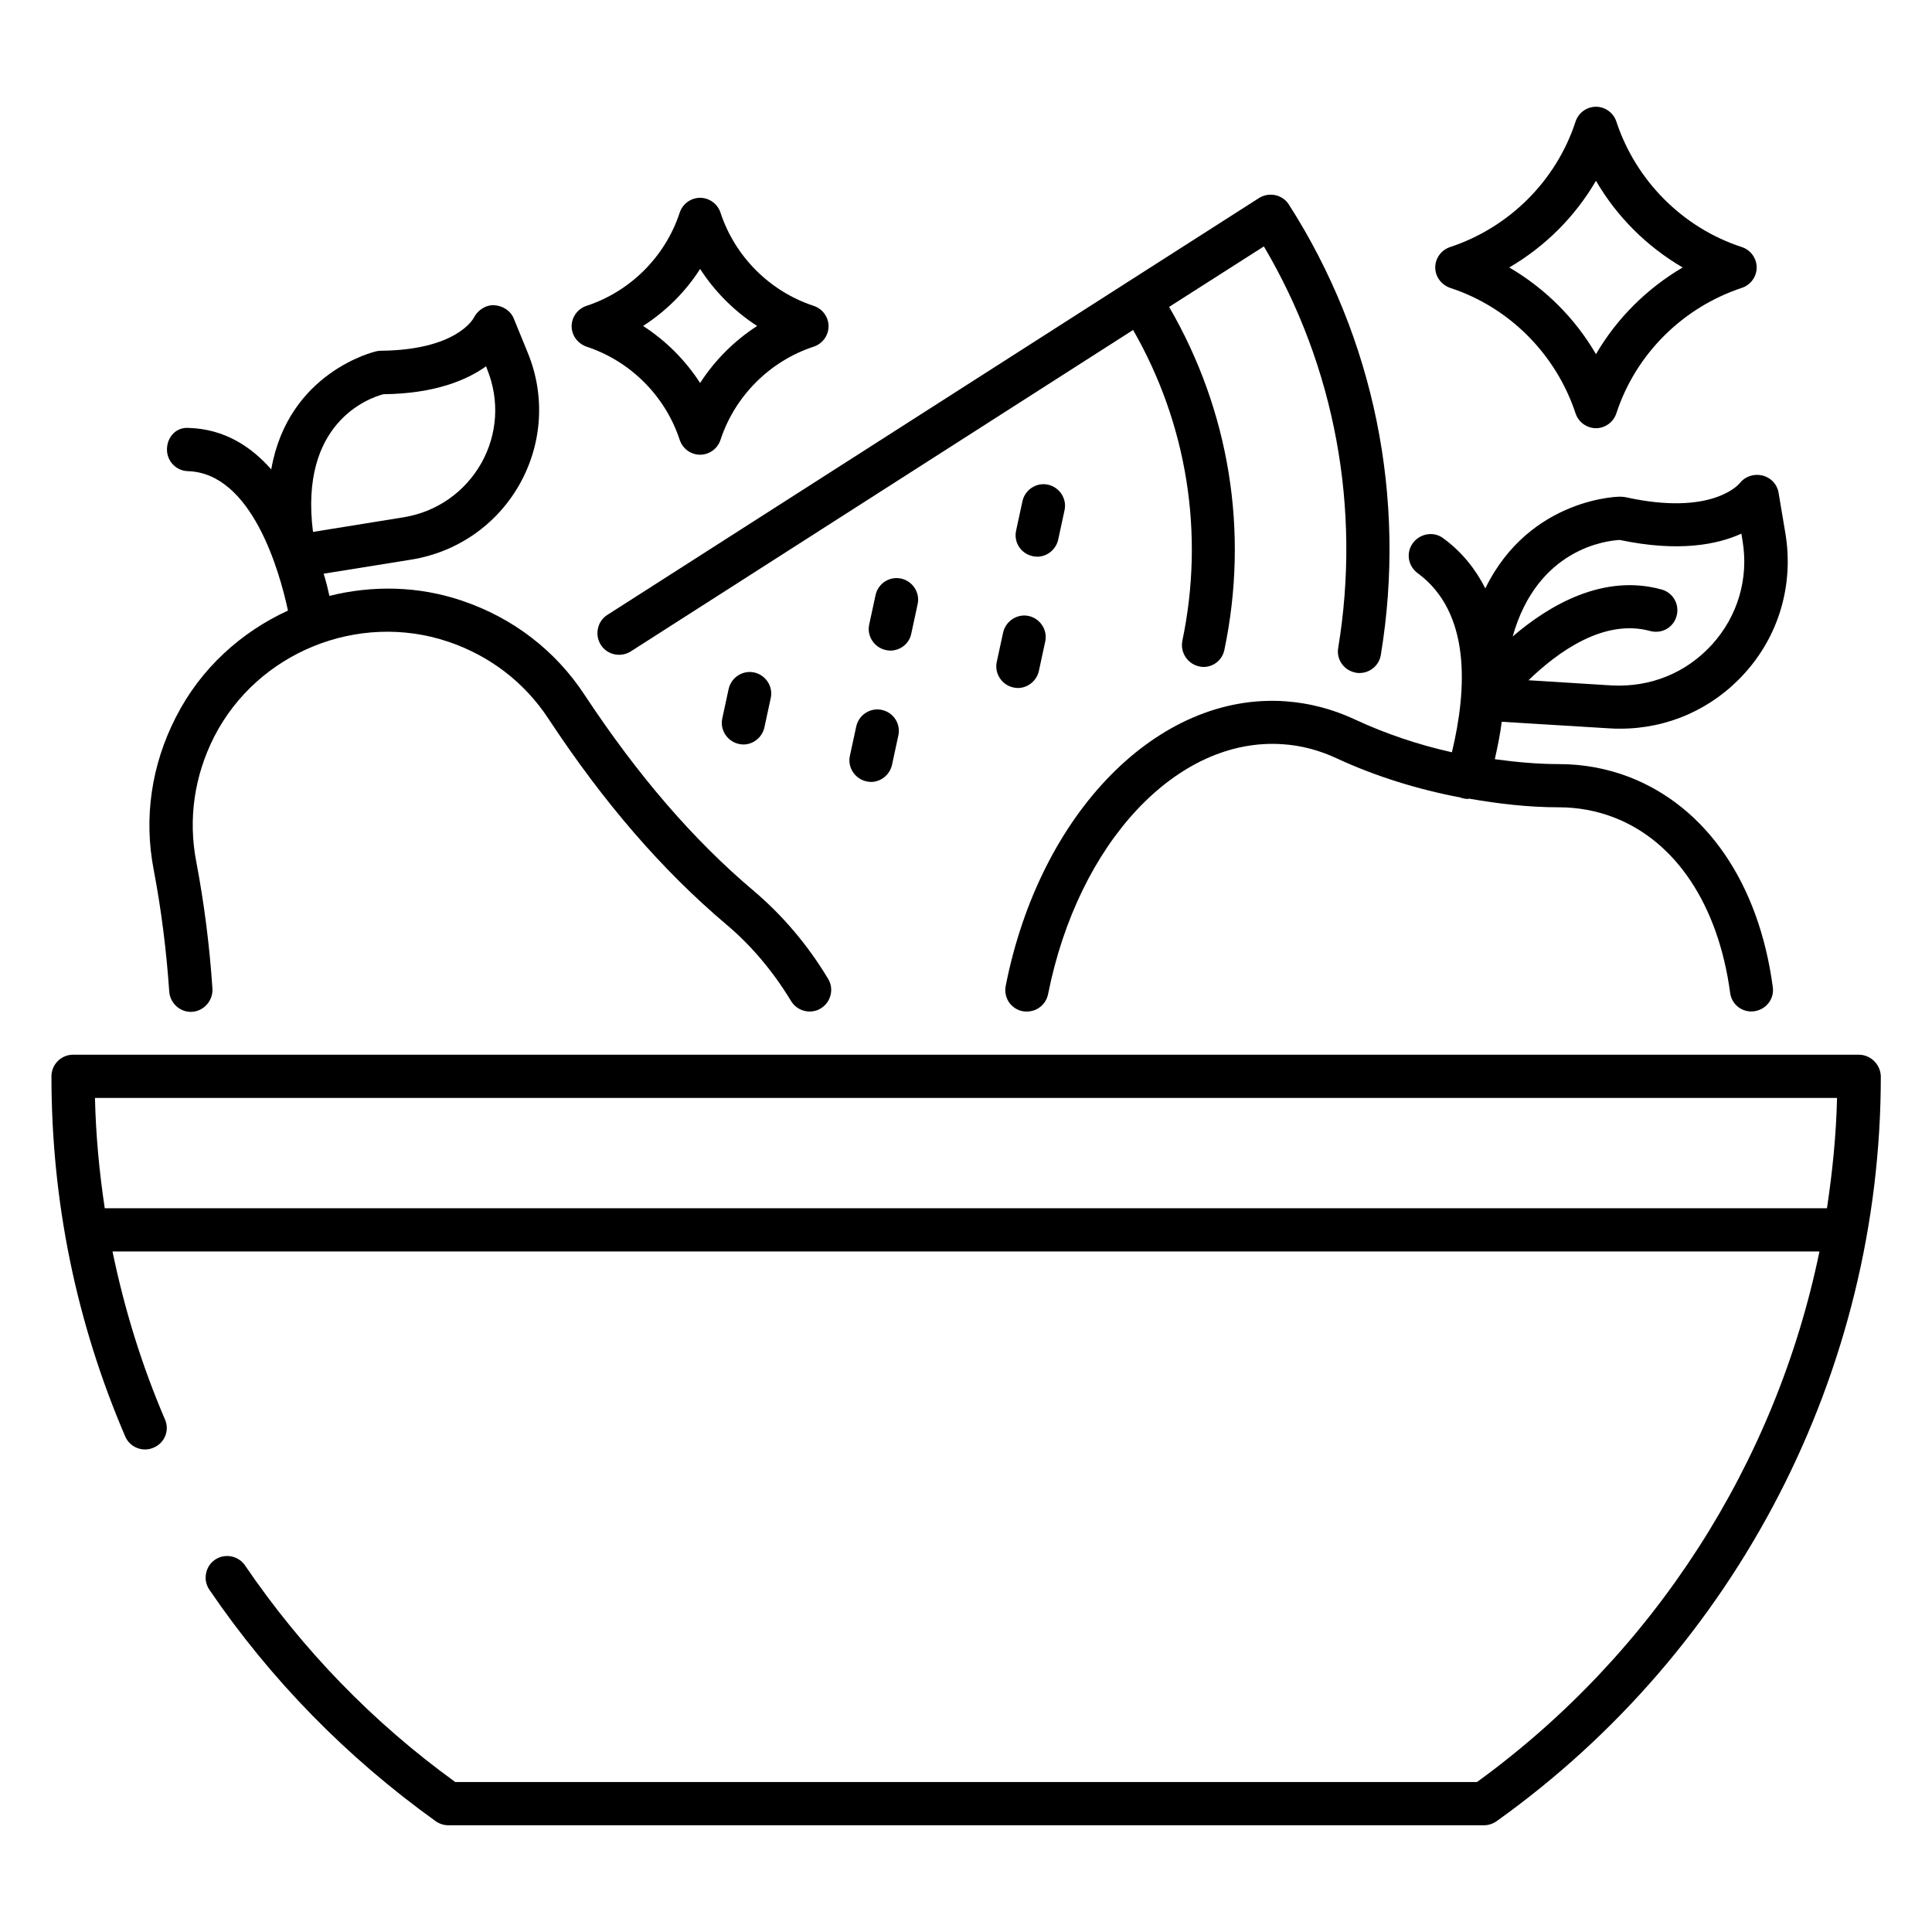
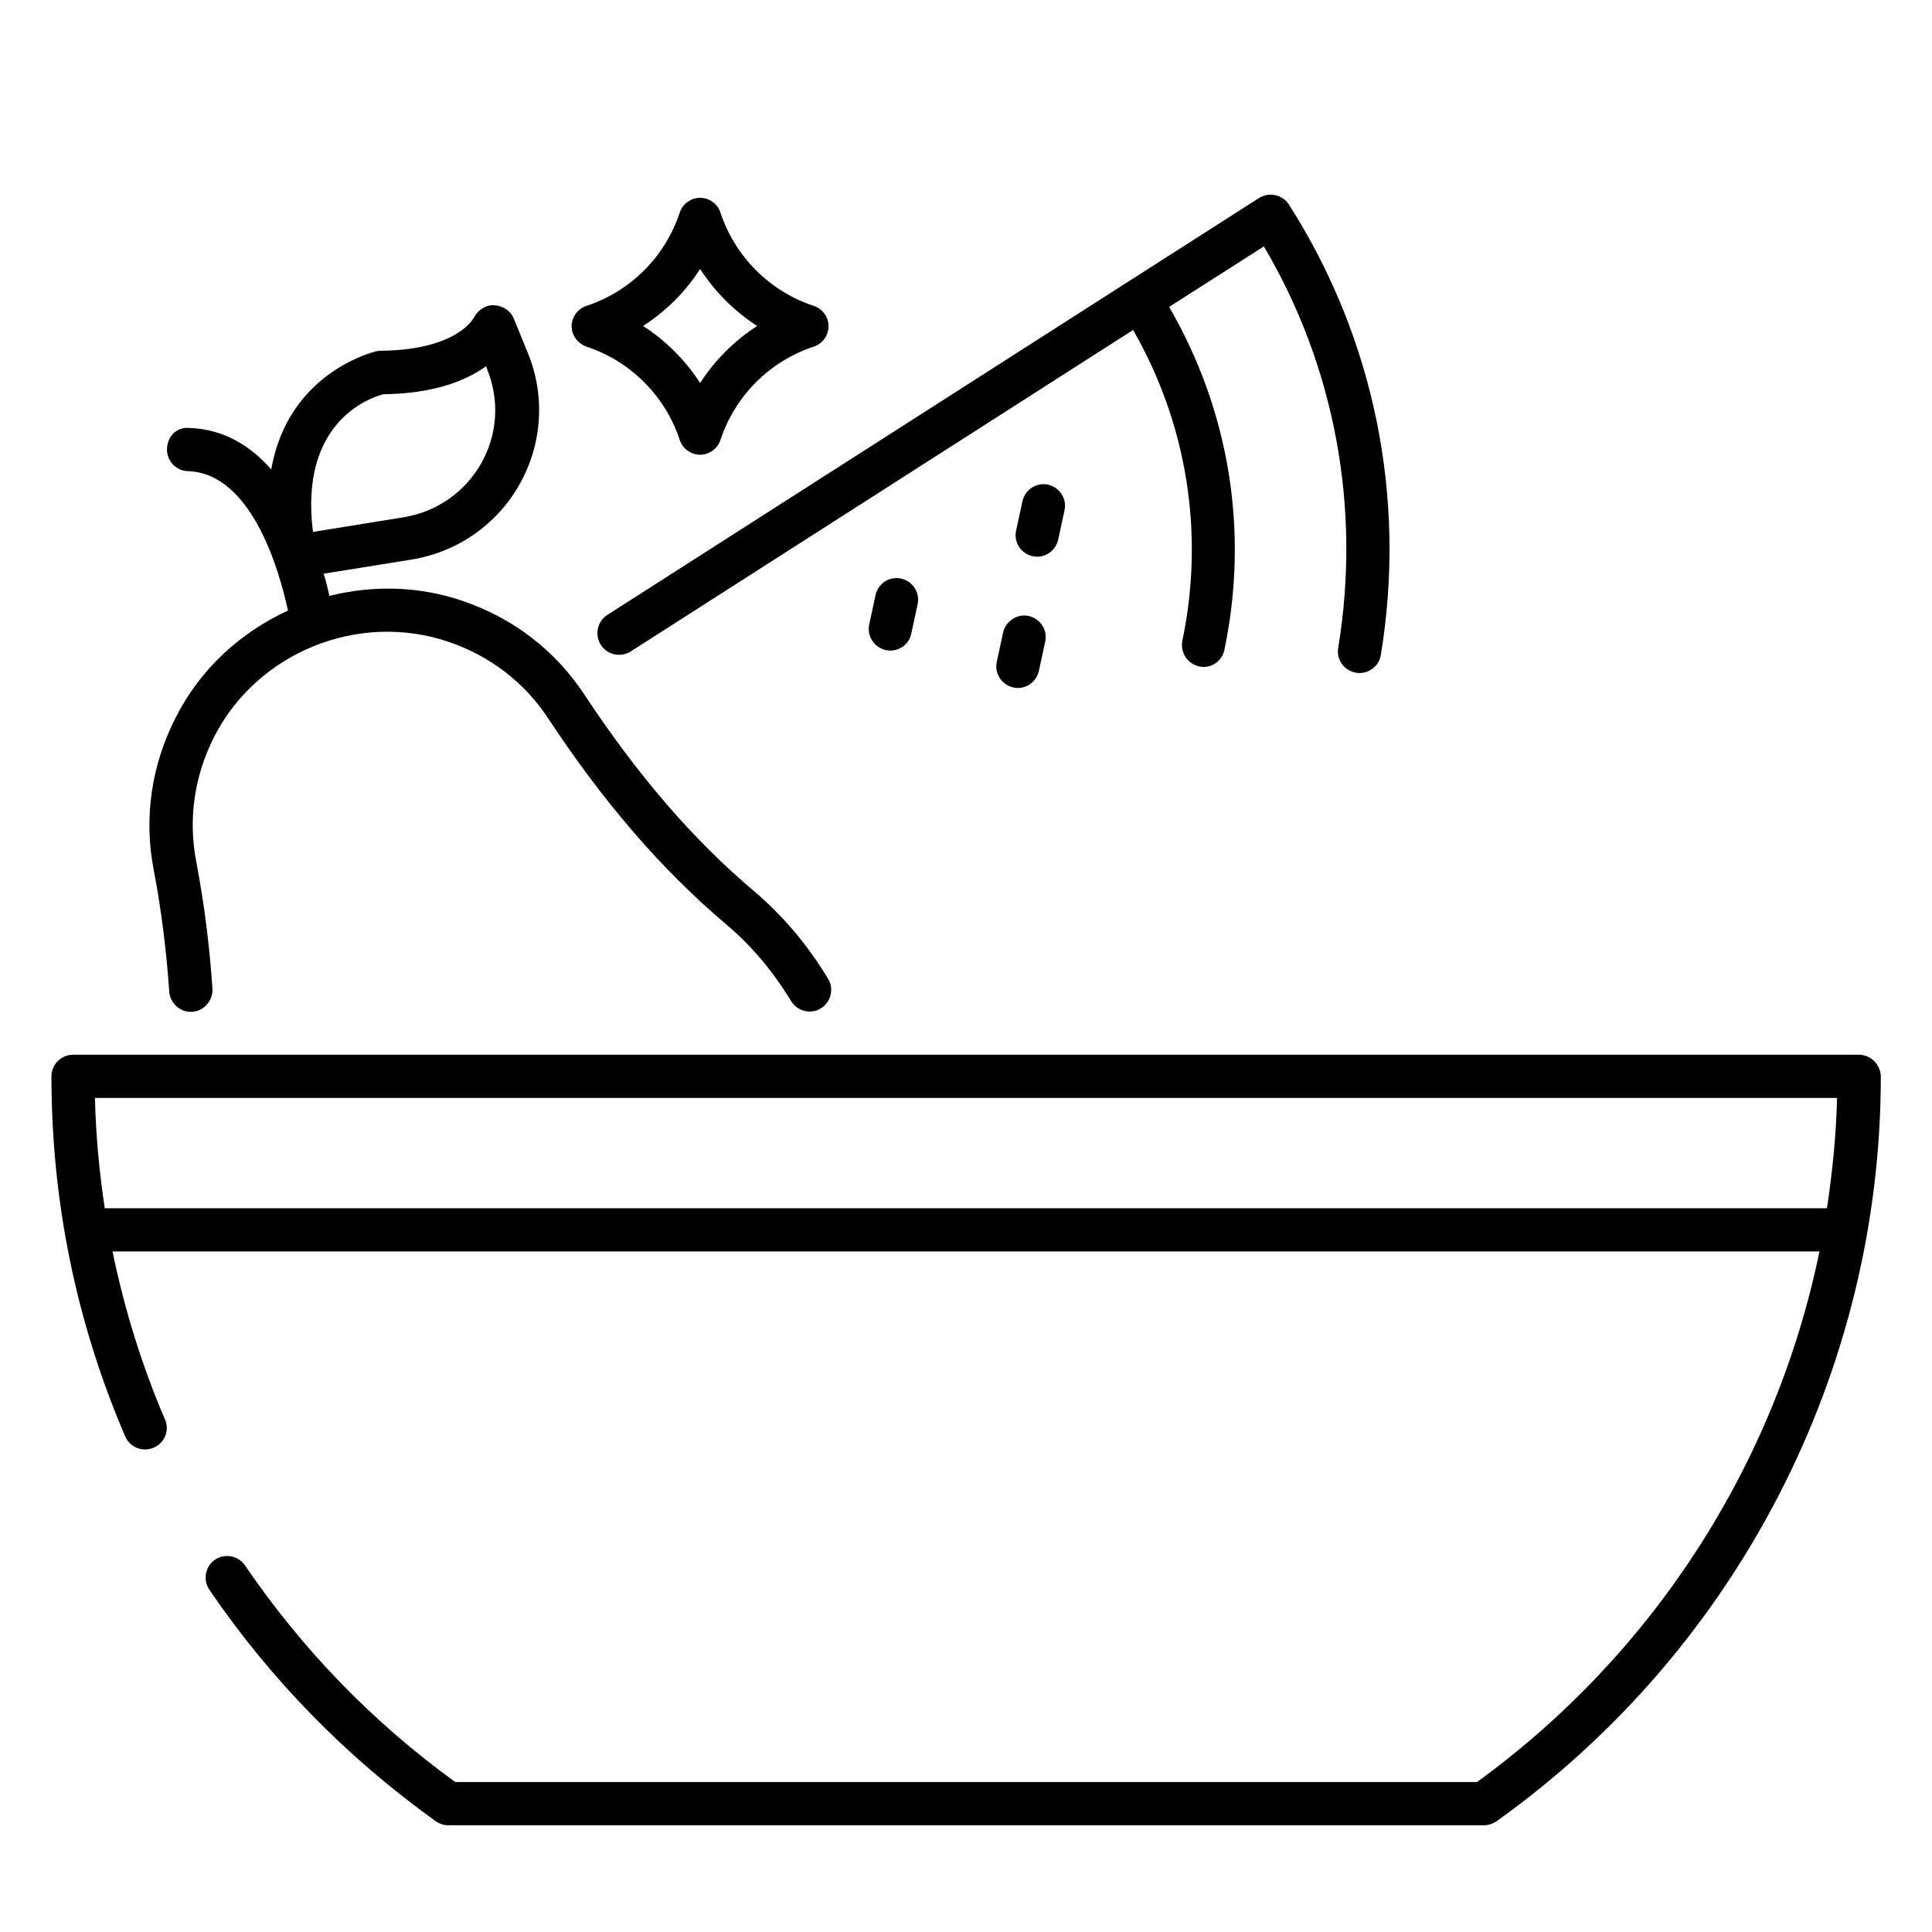
<svg xmlns="http://www.w3.org/2000/svg" fill="#000000" width="800px" height="800px" version="1.1" viewBox="144 144 512 512">
  <g>
    <path d="m299.46 235.88c11.602 3.816 20.84 13.055 24.656 24.656 0.762 2.367 2.977 3.969 5.418 3.969 2.441 0 4.656-1.602 5.418-3.969 3.816-11.602 13.055-20.84 24.656-24.656 2.367-0.762 3.969-2.977 3.969-5.418 0-2.441-1.602-4.656-3.969-5.418-11.602-3.816-20.84-13.055-24.656-24.656-0.762-2.367-2.977-3.969-5.418-3.969-2.441 0-4.656 1.602-5.418 3.969-3.816 11.602-13.055 20.84-24.656 24.656-2.367 0.762-3.969 2.977-3.969 5.418 0 2.441 1.602 4.578 3.969 5.418zm30.078-20.609c3.894 6.031 9.082 11.223 15.113 15.113-6.031 3.894-11.223 9.082-15.113 15.113-3.894-6.031-9.082-11.223-15.113-15.113 6.027-3.894 11.219-9.008 15.113-15.113z" />
-     <path d="m528.32 220.3c15.648 5.113 28.016 17.559 33.207 33.207 0.762 2.367 2.977 3.969 5.418 3.969s4.656-1.602 5.418-3.969c5.113-15.648 17.559-28.016 33.207-33.207 2.367-0.762 3.969-2.977 3.969-5.418 0-2.441-1.602-4.656-3.969-5.418-15.648-5.113-28.016-17.559-33.207-33.207-0.762-2.367-2.977-3.969-5.418-3.969s-4.656 1.602-5.418 3.969c-5.113 15.648-17.559 28.016-33.207 33.207-2.367 0.762-3.969 2.977-3.969 5.418 0 2.441 1.602 4.578 3.969 5.418zm38.625-28.395c5.496 9.465 13.434 17.406 22.977 22.977-9.465 5.574-17.406 13.434-22.977 22.977-5.496-9.465-13.434-17.406-22.977-22.977 9.543-5.574 17.48-13.512 22.977-22.977z" />
    <path d="m636.64 423.51h-473.28c-1.527 0-2.977 0.609-4.047 1.68s-1.68 2.519-1.68 4.047c0 33.129 6.566 65.191 19.543 95.418 1.223 2.902 4.656 4.273 7.559 2.977 2.902-1.223 4.273-4.582 2.977-7.481-6.184-14.426-10.762-29.312-13.895-44.504h452.36c-11.527 55.953-43.664 106.41-90.762 140.61h-270.76c-21.832-15.801-40.535-35.113-55.723-57.402-1.754-2.594-5.344-3.281-7.938-1.527-2.594 1.754-3.281 5.344-1.527 7.938 16.258 23.895 36.488 44.504 60 61.375 0.992 0.688 2.137 1.07 3.359 1.07h274.42c1.223 0 2.367-0.383 3.359-1.07 63.738-45.496 101.83-119.23 101.83-197.4-0.078-3.129-2.676-5.727-5.805-5.727zm-464.88 40.688c-1.449-9.617-2.367-19.391-2.594-29.234h461.67c-0.23 9.848-1.223 19.617-2.672 29.234z" />
-     <path d="m528.77 343.36c-8.855-1.984-17.559-4.887-25.727-8.703-5.879-2.75-12.062-4.352-18.398-4.809-33.664-2.367-65.039 29.391-74.121 75.418-0.609 3.129 1.375 6.106 4.504 6.719 0.383 0.078 0.762 0.078 1.145 0.078 2.672 0 5.039-1.91 5.574-4.582 8.016-40.305 34.273-68.168 62.137-66.258 4.887 0.305 9.77 1.602 14.352 3.742 10.383 4.809 21.527 8.246 32.824 10.383 0.152 0.078 0.23 0.152 0.383 0.152 0.535 0.152 1.07 0.23 1.602 0.23 0.078 0 0.152-0.078 0.305-0.078 7.863 1.375 15.801 2.289 23.738 2.289 5.113 0 10 0.918 14.578 2.672 16.488 6.336 27.711 23.281 30.84 46.488 0.383 3.129 3.281 5.344 6.414 4.887 3.129-0.457 5.344-3.281 4.887-6.414-3.664-27.48-17.559-47.711-38.016-55.648-5.953-2.289-12.215-3.434-18.703-3.434-5.648 0-11.297-0.535-16.945-1.297 0.762-3.434 1.449-6.719 1.832-9.922l28.625 1.754c0.918 0.078 1.91 0.078 2.824 0.078 12.594 0 24.426-5.266 32.898-14.656 9.16-10.078 13.055-23.586 10.84-37.023l-1.832-10.914c-0.383-2.215-2.062-3.969-4.273-4.504-2.215-0.535-4.582 0.23-5.953 1.984-0.305 0.383-7.406 8.777-30.074 3.816-0.383-0.078-0.762-0.152-1.145-0.152 0-0.23-24.426 0-36.258 24.273-2.672-5.266-6.336-9.77-11.145-13.281-2.519-1.91-6.106-1.297-8.016 1.223-1.91 2.519-1.375 6.106 1.223 8.016 14.121 10.371 13.129 30.602 9.082 47.473zm44.504-56.262c15.574 3.281 25.879 1.223 32.215-1.68l0.305 1.91c1.68 10-1.297 20-8.09 27.48-6.793 7.481-16.258 11.375-26.566 10.84l-22.062-1.375c7.633-7.406 19.922-16.41 32.215-13.055 3.129 0.84 6.184-0.918 7.023-3.969 0.84-3.055-0.918-6.184-3.969-7.023-15.418-4.273-29.77 4.121-39.465 12.441 6.562-23.355 24.961-25.414 28.395-25.57z" />
-     <path d="m337.1 326.57-1.68 7.785c-0.688 3.055 1.297 6.106 4.352 6.793 0.383 0.078 0.84 0.152 1.223 0.152 2.594 0 4.961-1.832 5.574-4.504l1.68-7.785c0.688-3.055-1.297-6.106-4.352-6.793-3.055-0.688-6.109 1.297-6.797 4.352z" />
    <path d="m385.5 311.91 1.68-7.785c0.688-3.055-1.297-6.106-4.352-6.793-3.129-0.688-6.106 1.297-6.793 4.352l-1.68 7.785c-0.688 3.055 1.297 6.106 4.352 6.793 0.383 0.078 0.84 0.152 1.223 0.152 2.668 0 5.035-1.832 5.57-4.504z" />
    <path d="m417.63 291.38c0.383 0.078 0.84 0.152 1.223 0.152 2.594 0 4.961-1.832 5.574-4.504l1.68-7.785c0.688-3.055-1.297-6.106-4.352-6.793-3.055-0.688-6.106 1.297-6.793 4.352l-1.68 7.785c-0.691 3.051 1.219 6.106 4.348 6.793z" />
-     <path d="m377.71 332.14c-3.055-0.688-6.106 1.297-6.793 4.352l-1.68 7.785c-0.688 3.055 1.297 6.106 4.352 6.793 0.383 0.078 0.84 0.152 1.223 0.152 2.594 0 4.961-1.832 5.574-4.504l1.68-7.785c0.684-3.051-1.223-6.106-4.356-6.793z" />
    <path d="m409.84 311.6-1.68 7.785c-0.688 3.055 1.297 6.106 4.352 6.793 0.383 0.078 0.84 0.152 1.223 0.152 2.594 0 4.961-1.832 5.574-4.504l1.68-7.785c0.688-3.055-1.297-6.106-4.352-6.793-2.977-0.684-6.109 1.301-6.797 4.352z" />
    <path d="m443.13 218.55-138.16 88.395c-2.672 1.68-3.434 5.266-1.754 7.938 1.68 2.672 5.266 3.434 7.938 1.754l133.13-85.191c14.273 24.887 19.008 53.891 13.055 82.363-0.609 3.129 1.375 6.106 4.426 6.793 0.383 0.078 0.762 0.152 1.145 0.152 2.672 0 5.039-1.832 5.574-4.582 6.566-31.375 1.297-63.359-14.656-90.84l25.113-16.031c18.855 31.906 25.801 69.465 19.695 106.41-0.535 3.129 1.602 6.031 4.734 6.566 0.305 0.078 0.609 0.078 0.918 0.078 2.75 0 5.191-1.984 5.648-4.809 6.871-41.602-1.754-83.969-24.352-119.31-1.68-2.672-5.266-3.434-7.938-1.754z" />
    <path d="m190.61 334.05c-6.488 12.672-8.551 26.641-5.879 40.457 1.984 10.383 3.359 21.223 4.121 32.289 0.23 3.129 2.977 5.574 6.106 5.344 3.129-0.23 5.496-2.977 5.344-6.106-0.762-11.449-2.215-22.746-4.273-33.586-2.215-11.379-0.535-22.828 4.734-33.211 11.449-22.367 38.168-33.207 61.984-25.191 11.07 3.742 20.23 10.762 26.566 20.383 14.734 22.367 30.152 40.152 47.098 54.504 6.641 5.574 12.441 12.441 17.25 20.383 1.07 1.754 2.977 2.75 4.887 2.75 0.992 0 2.062-0.23 2.977-0.84 2.672-1.602 3.586-5.191 1.91-7.863-5.418-9.008-12.062-16.793-19.617-23.207-16.105-13.586-30.762-30.609-44.887-51.984-7.711-11.754-18.93-20.383-32.441-24.961-11.68-3.969-23.816-4.121-35.191-1.297-0.383-1.754-0.84-3.664-1.527-5.879l23.281-3.742c12.137-1.984 22.594-9.238 28.625-19.922 6.031-10.688 6.871-23.434 2.215-34.809l-3.742-9.16c-0.84-2.062-2.902-3.359-5.113-3.512-2.215-0.152-4.352 1.223-5.418 3.207-0.152 0.383-4.656 8.703-24.809 8.855-0.383 0-0.762 0.078-1.145 0.152-0.305 0.078-23.281 5.418-27.785 31.297-5.418-6.184-12.52-10.688-21.754-10.992-3.434-0.305-5.801 2.367-5.879 5.574-0.078 3.129 2.367 5.801 5.574 5.879 16.945 0.535 24.273 26.566 26.488 36.945-12.449 5.723-23.137 15.34-29.699 28.242zm54.961-85.574c13.664-0.152 22.137-3.742 27.25-7.406l0.305 0.84c3.281 8.168 2.75 17.176-1.602 24.887-4.352 7.633-11.754 12.824-20.457 14.273l-24.121 3.894c-3.664-28.852 14.656-35.418 18.625-36.488z" />
  </g>
</svg>